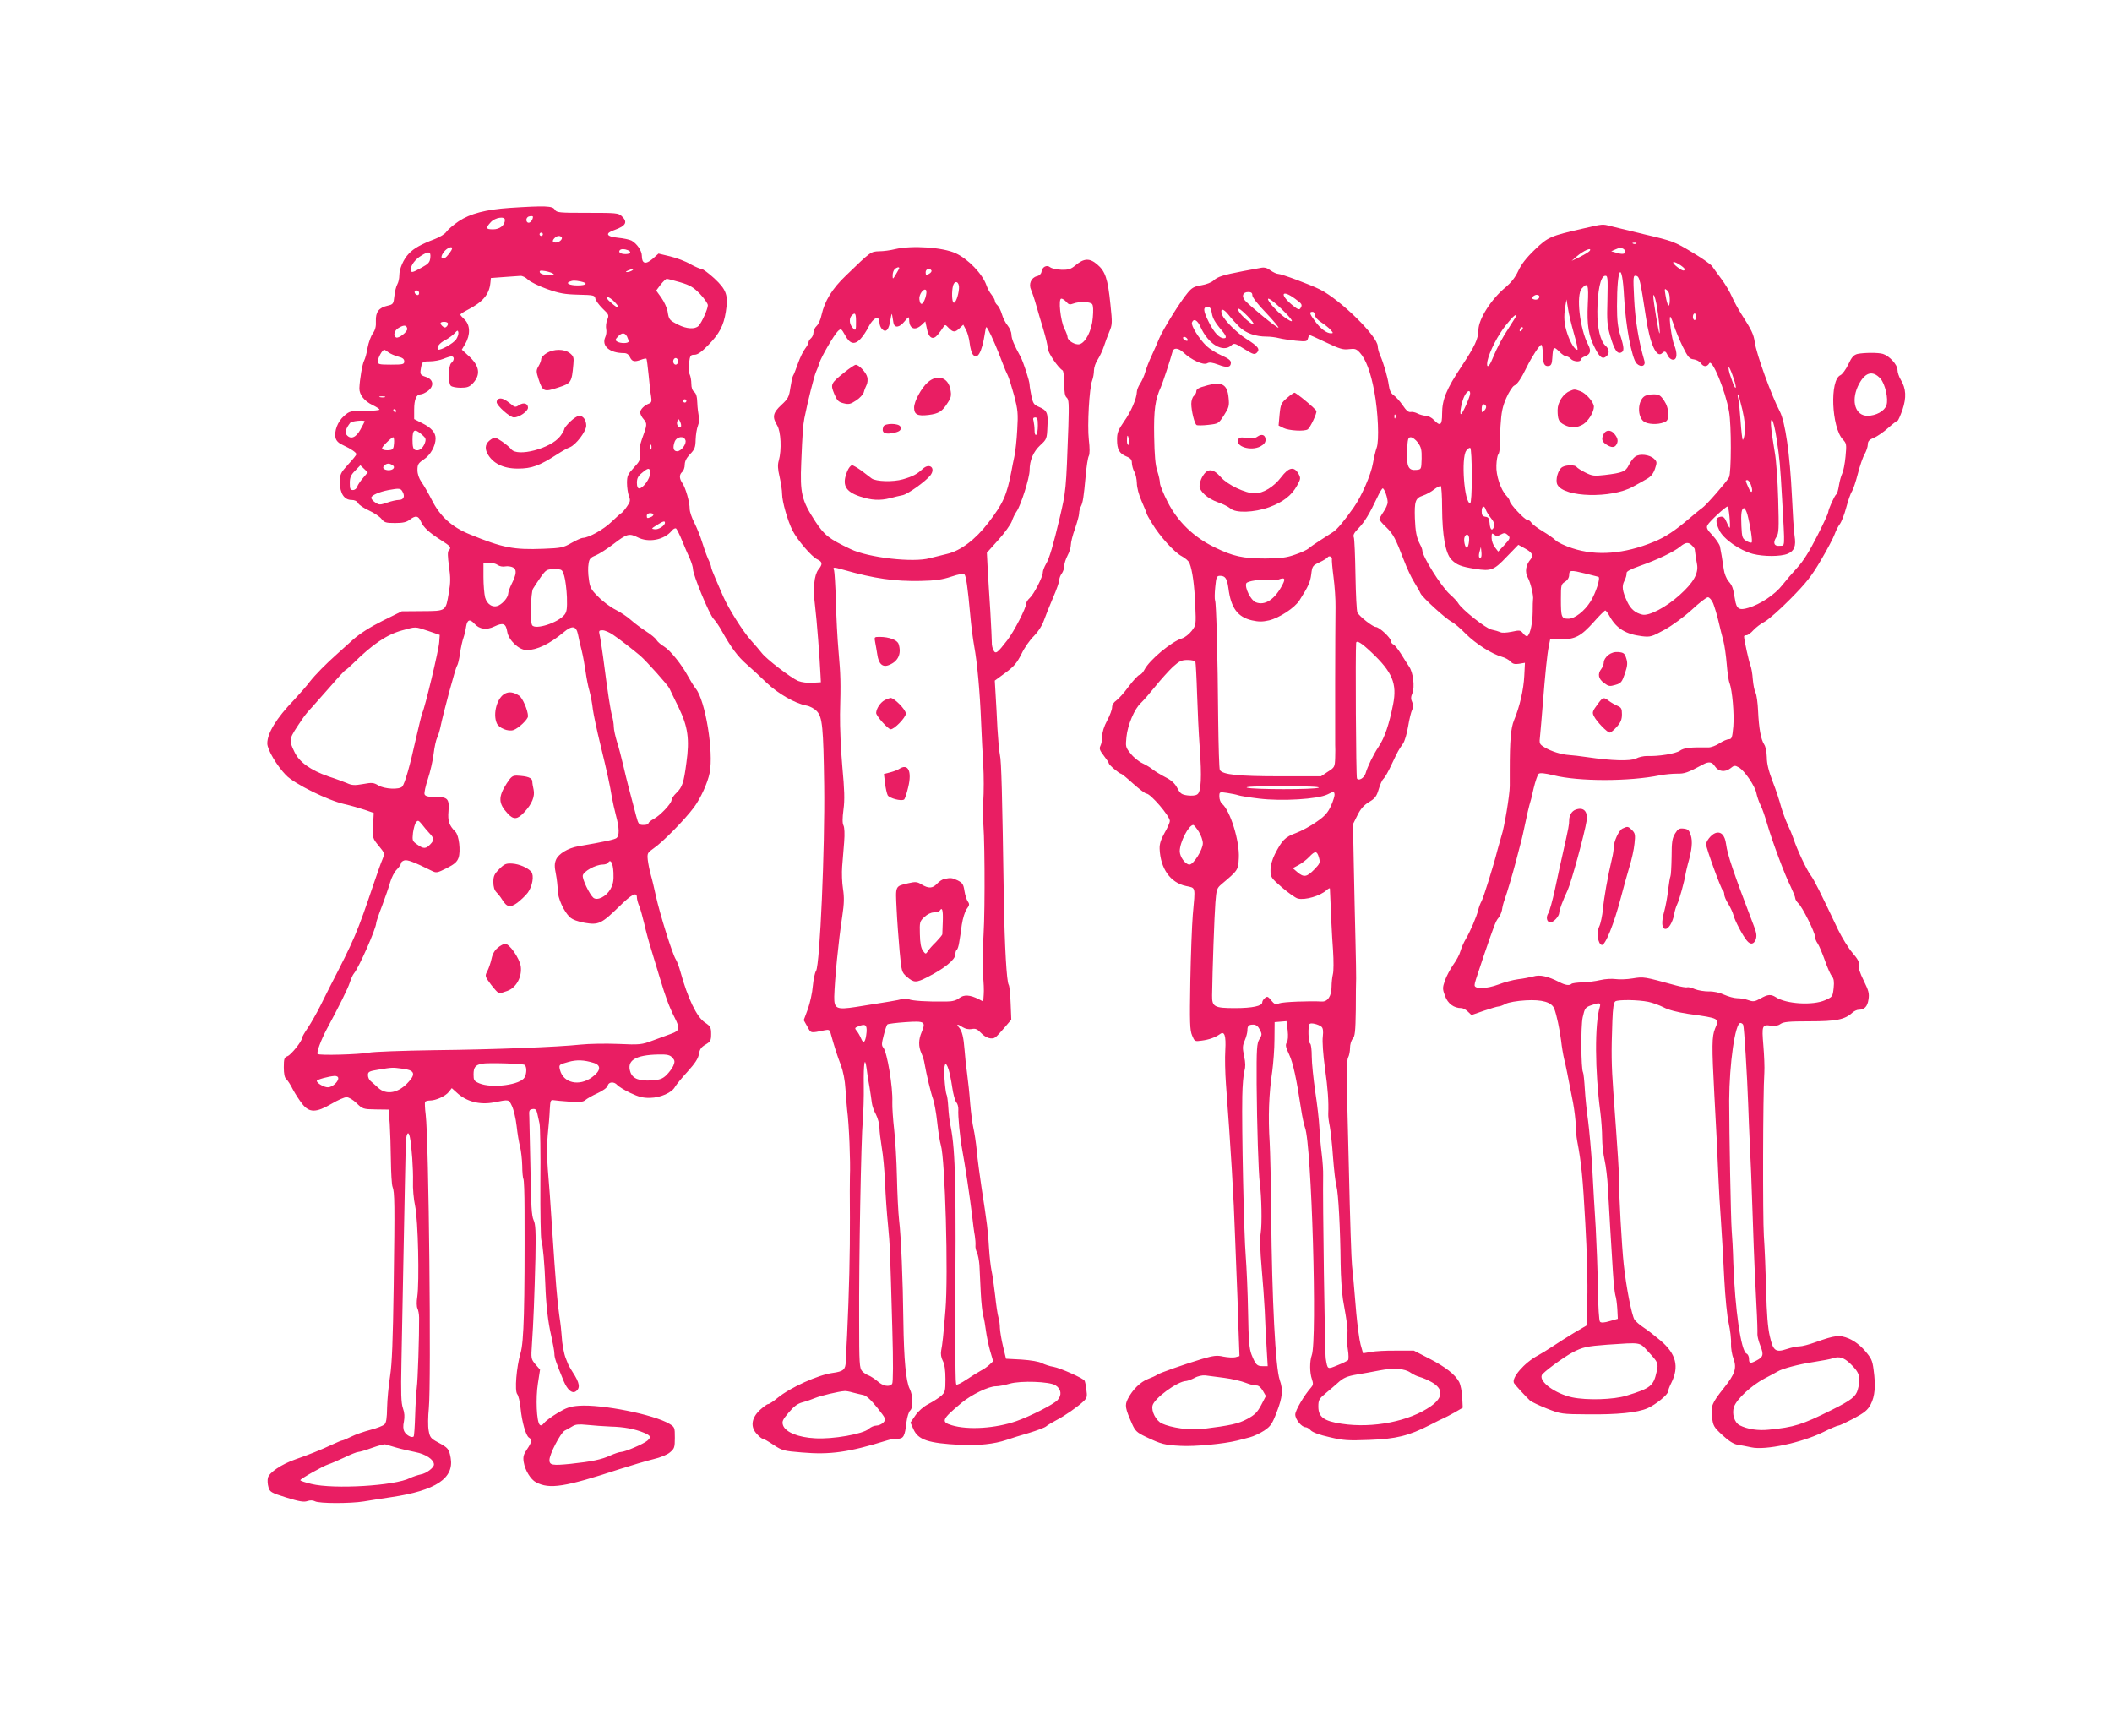
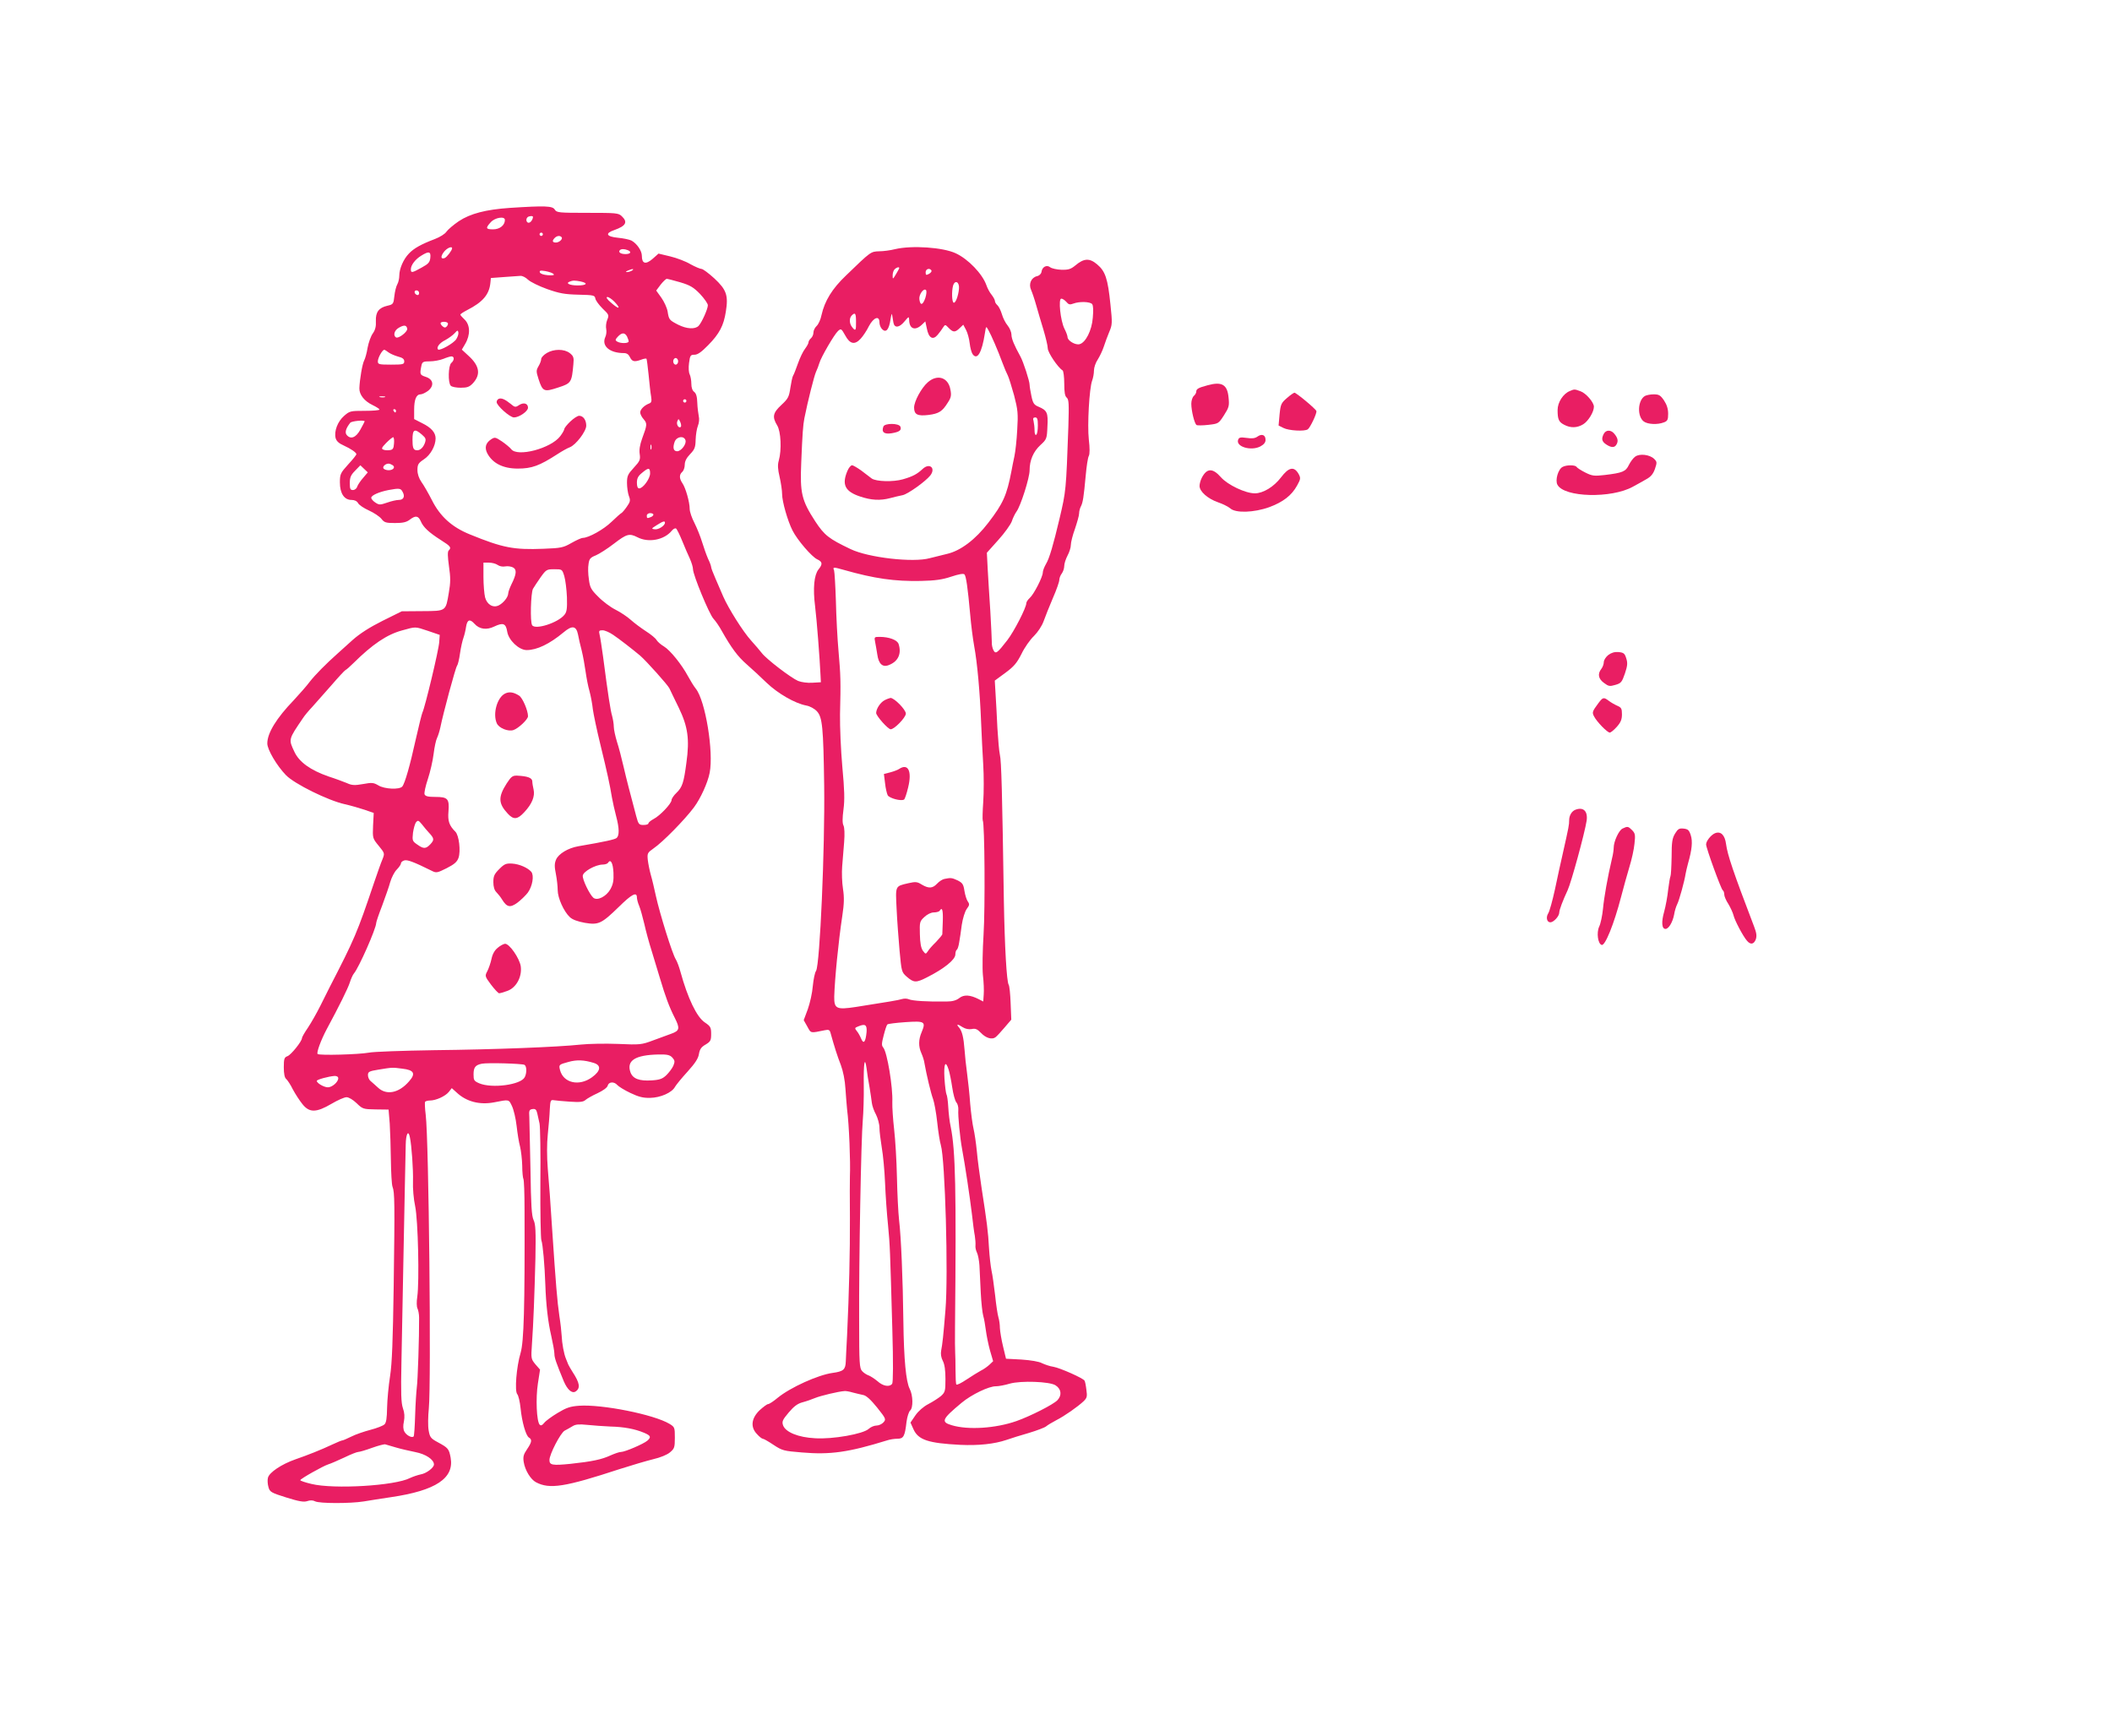
<svg xmlns="http://www.w3.org/2000/svg" version="1.0" width="1280pt" height="1052pt" viewBox="0 0 1280 1052" preserveAspectRatio="xMidYMid meet">
  <g transform="translate(0,1052) scale(0.1,-0.1)" fill="#e91e63" stroke="none">
    <path d="M3090 9260 c-145 -10 -239 -34 -310 -81 -32 -22 -65 -50 -74 -63 -9 -14 -40 -33 -71 -45 -82 -31 -127 -56 -157 -88 -33 -34 -58 -92 -58 -133 0 -17 -5 -41 -12 -53 -7 -12 -15 -44 -18 -72 -5 -47 -7 -50 -42 -58 -52 -12 -72 -38 -70 -93 2 -32 -4 -54 -18 -74 -12 -16 -26 -55 -32 -87 -5 -32 -15 -67 -21 -78 -11 -20 -27 -114 -29 -168 -1 -39 30 -78 80 -102 23 -11 41 -23 42 -27 0 -5 -40 -8 -90 -8 -86 0 -91 -1 -125 -31 -39 -34 -61 -93 -51 -134 5 -18 19 -32 49 -45 44 -20 77 -43 77 -53 0 -4 -22 -32 -50 -62 -47 -52 -50 -59 -50 -109 0 -66 26 -106 70 -106 19 0 33 -7 40 -19 5 -11 35 -31 66 -45 31 -14 65 -37 76 -51 17 -22 27 -25 82 -25 48 0 69 5 89 20 35 27 52 25 67 -9 15 -36 49 -68 123 -115 59 -37 64 -45 46 -63 -7 -7 -6 -36 2 -95 10 -68 10 -99 -1 -161 -19 -113 -15 -110 -161 -111 l-124 -1 -117 -58 c-78 -39 -137 -77 -180 -115 -35 -31 -76 -68 -91 -82 -71 -63 -136 -129 -169 -171 -19 -26 -63 -75 -96 -111 -107 -111 -162 -201 -162 -264 0 -37 57 -134 113 -192 51 -53 256 -154 356 -176 36 -8 91 -24 121 -34 l55 -19 -4 -77 c-3 -76 -3 -77 34 -122 37 -45 37 -46 23 -82 -9 -20 -31 -84 -51 -142 -104 -308 -117 -338 -270 -635 -8 -16 -33 -66 -55 -110 -22 -44 -56 -104 -76 -134 -20 -29 -36 -57 -36 -63 0 -19 -65 -100 -87 -109 -20 -7 -23 -16 -23 -68 0 -38 5 -63 14 -70 8 -7 27 -35 41 -64 15 -28 41 -68 58 -89 42 -53 84 -52 176 2 37 22 78 40 91 40 14 0 39 -15 61 -36 36 -35 40 -37 116 -38 l78 -1 7 -85 c3 -47 6 -147 7 -222 1 -75 5 -148 10 -161 13 -33 14 -97 7 -603 -5 -331 -10 -468 -22 -545 -9 -57 -17 -143 -18 -191 -1 -63 -5 -91 -16 -101 -8 -8 -46 -23 -85 -33 -38 -10 -91 -28 -116 -41 -26 -13 -50 -23 -54 -23 -5 0 -31 -11 -59 -24 -72 -34 -151 -65 -226 -91 -83 -29 -158 -79 -166 -111 -4 -14 -2 -40 3 -57 8 -29 15 -34 108 -63 77 -24 106 -29 127 -22 17 6 34 6 47 -1 25 -14 214 -14 295 -1 33 6 108 17 166 26 272 40 384 115 361 240 -10 53 -15 59 -78 93 -43 23 -48 31 -55 71 -5 25 -4 86 1 135 15 153 0 1630 -19 1779 -5 38 -6 74 -4 78 3 4 16 8 30 8 36 0 93 26 114 52 l18 23 29 -26 c59 -56 140 -77 228 -60 92 18 88 19 108 -23 10 -21 23 -75 28 -120 5 -45 14 -101 21 -126 6 -25 12 -77 13 -115 0 -39 4 -75 7 -80 4 -6 7 -89 7 -185 2 -595 -4 -803 -24 -870 -25 -84 -37 -231 -20 -250 7 -8 16 -46 20 -85 8 -82 32 -167 51 -178 20 -12 17 -28 -12 -71 -21 -31 -25 -45 -20 -77 8 -50 42 -106 75 -123 82 -43 174 -29 506 80 72 23 163 50 204 60 43 10 85 27 102 42 26 22 29 29 29 88 0 62 -1 65 -32 84 -94 57 -411 120 -549 110 -54 -4 -77 -12 -130 -44 -35 -21 -72 -48 -81 -60 -12 -15 -20 -18 -27 -11 -19 19 -25 161 -11 250 l13 84 -28 32 c-27 33 -27 35 -21 124 9 128 15 289 21 519 3 164 1 206 -11 231 -12 25 -16 91 -19 306 -3 151 -6 294 -7 319 -3 40 0 45 19 48 17 3 24 -3 29 -25 3 -15 10 -44 14 -63 4 -19 7 -181 5 -360 -1 -179 2 -335 6 -347 9 -24 20 -151 24 -268 4 -121 16 -227 36 -312 10 -45 19 -93 19 -108 0 -24 10 -53 57 -167 22 -51 49 -75 71 -62 31 20 26 52 -18 119 -11 17 -22 37 -26 45 -3 8 -10 24 -14 35 -12 28 -24 92 -26 140 -1 22 -7 76 -14 120 -13 90 -21 186 -44 530 -8 132 -20 294 -26 360 -6 78 -6 152 0 210 5 50 11 117 12 150 3 54 5 60 23 57 11 -2 55 -6 98 -9 60 -4 82 -2 95 10 9 8 42 27 73 41 34 16 59 34 62 46 6 24 39 26 58 4 8 -9 43 -31 79 -48 50 -24 78 -31 120 -30 63 1 133 32 151 67 7 12 41 54 76 92 46 51 65 80 69 107 5 29 14 42 40 57 30 18 34 25 34 64 0 40 -4 47 -38 70 -49 32 -104 147 -148 307 -8 30 -21 64 -28 75 -21 32 -97 276 -121 385 -9 41 -22 98 -30 125 -8 28 -16 69 -19 93 -4 40 -2 44 35 70 56 38 190 175 245 249 40 54 83 148 95 209 25 127 -26 438 -84 510 -12 15 -33 49 -47 75 -38 71 -108 158 -146 181 -19 11 -39 29 -45 39 -5 10 -34 34 -64 53 -29 19 -71 50 -92 69 -21 19 -63 47 -93 62 -30 15 -77 50 -104 78 -44 43 -51 57 -57 106 -5 31 -6 73 -2 93 4 31 11 39 44 52 21 9 70 40 110 71 77 59 93 64 142 39 67 -35 162 -17 208 39 9 11 20 17 26 14 5 -3 22 -37 37 -74 15 -37 36 -86 47 -109 10 -23 19 -51 19 -64 0 -34 98 -272 124 -300 13 -14 36 -47 51 -75 57 -101 96 -154 150 -201 31 -27 85 -77 121 -112 69 -66 172 -125 240 -138 23 -4 50 -19 65 -35 33 -36 39 -94 44 -449 5 -380 -26 -1086 -49 -1124 -8 -11 -16 -53 -20 -93 -3 -40 -17 -102 -30 -139 l-25 -67 22 -39 c23 -42 17 -40 106 -22 24 5 30 2 35 -18 21 -76 41 -140 62 -193 14 -38 25 -92 28 -145 3 -47 8 -103 10 -125 12 -91 21 -317 17 -405 -1 -19 -1 -132 0 -250 1 -208 -5 -453 -17 -710 -4 -69 -7 -142 -8 -162 -2 -49 -14 -60 -80 -69 -88 -12 -256 -88 -333 -151 -25 -21 -51 -38 -58 -38 -6 0 -29 -17 -51 -37 -51 -49 -57 -103 -16 -145 14 -16 30 -28 35 -28 6 0 35 -17 65 -37 53 -35 62 -37 171 -46 173 -15 284 1 517 73 17 6 45 10 62 10 38 0 46 14 56 102 4 31 14 62 22 69 19 16 18 92 -3 132 -22 44 -35 175 -38 407 -3 256 -14 516 -26 615 -5 44 -11 161 -13 260 -2 99 -10 230 -17 290 -7 61 -12 135 -11 165 4 90 -31 303 -55 331 -11 13 -10 25 3 75 8 32 18 62 22 65 4 4 53 10 110 14 117 8 124 3 98 -60 -20 -46 -20 -88 -2 -128 8 -18 17 -45 19 -62 12 -68 39 -182 52 -216 7 -20 19 -83 25 -140 6 -57 16 -120 22 -139 26 -85 46 -789 28 -1000 -13 -159 -18 -204 -26 -246 -4 -20 0 -43 10 -62 11 -21 16 -57 16 -110 0 -73 -2 -80 -27 -103 -16 -13 -50 -35 -77 -49 -29 -15 -60 -42 -78 -68 l-30 -44 18 -40 c29 -65 89 -85 284 -95 111 -5 206 5 280 30 25 9 86 28 135 42 50 15 97 33 105 40 8 7 36 24 61 37 51 26 131 82 167 116 20 20 22 28 16 70 -3 26 -8 50 -11 54 -8 15 -148 77 -188 84 -22 3 -53 14 -70 22 -18 10 -67 18 -124 22 l-94 5 -18 75 c-10 41 -18 91 -19 111 0 20 -4 49 -9 65 -5 16 -14 76 -20 134 -7 58 -16 125 -22 150 -5 25 -12 86 -15 135 -5 98 -13 159 -45 365 -11 74 -25 176 -29 225 -5 50 -14 110 -20 135 -6 25 -15 92 -20 150 -4 58 -13 141 -19 185 -6 44 -13 107 -15 140 -6 78 -15 116 -34 138 -19 21 -9 22 23 1 16 -10 36 -14 54 -11 22 5 34 0 56 -23 30 -32 68 -43 89 -26 8 6 32 32 54 58 l41 48 -4 100 c-2 55 -7 105 -12 112 -12 20 -24 227 -29 508 -10 656 -15 848 -24 885 -5 22 -11 94 -15 160 -3 66 -8 158 -11 205 l-5 85 64 47 c53 39 70 60 98 115 18 38 52 86 75 108 24 24 48 60 59 90 10 28 35 91 56 140 22 50 39 99 39 110 0 11 7 29 15 39 8 11 15 31 15 46 0 14 9 42 20 63 11 20 20 49 20 64 0 16 11 60 25 98 13 39 25 80 25 93 0 13 5 32 11 43 12 24 17 55 29 186 5 56 13 110 19 120 6 12 6 48 0 98 -10 89 3 313 20 358 6 16 11 43 11 61 0 18 10 48 23 67 12 19 29 54 37 79 8 25 23 65 33 89 18 42 19 53 7 165 -16 158 -31 202 -81 244 -46 39 -80 37 -132 -7 -27 -22 -41 -27 -84 -26 -28 1 -59 8 -68 15 -21 17 -49 3 -53 -28 -2 -12 -13 -23 -28 -26 -35 -9 -51 -48 -35 -83 7 -16 21 -57 31 -93 10 -36 30 -103 44 -149 14 -47 26 -97 26 -112 0 -25 61 -116 90 -134 5 -3 10 -39 10 -79 0 -54 4 -77 15 -86 13 -11 14 -37 10 -174 -14 -390 -14 -391 -54 -561 -37 -156 -61 -239 -81 -272 -11 -19 -20 -42 -20 -53 0 -26 -54 -132 -79 -154 -12 -11 -21 -25 -21 -32 0 -27 -74 -171 -115 -224 -61 -79 -71 -86 -84 -61 -6 11 -11 33 -10 48 0 15 -4 100 -9 188 -6 88 -13 204 -16 257 l-5 98 69 77 c39 43 75 94 82 113 6 19 19 46 29 60 25 34 79 204 79 249 0 62 23 114 65 153 38 35 40 38 43 112 5 85 -2 99 -54 121 -27 11 -34 21 -43 65 -6 28 -11 59 -11 68 0 22 -38 140 -56 172 -37 67 -54 107 -54 132 0 14 -10 39 -23 55 -13 15 -29 47 -35 69 -7 23 -19 47 -27 54 -8 7 -15 18 -15 25 0 7 -9 24 -20 38 -12 14 -26 41 -32 59 -24 68 -110 158 -186 193 -77 36 -265 49 -367 25 -27 -7 -71 -13 -97 -13 -51 -2 -49 0 -201 -147 -84 -80 -129 -154 -148 -239 -5 -27 -19 -57 -30 -67 -10 -9 -19 -27 -19 -39 0 -13 -7 -28 -15 -35 -8 -7 -15 -18 -15 -25 0 -7 -10 -24 -21 -39 -12 -15 -31 -55 -43 -89 -12 -34 -25 -68 -30 -75 -4 -7 -11 -40 -16 -73 -8 -54 -13 -65 -54 -103 -52 -48 -57 -73 -26 -124 23 -37 28 -149 10 -213 -8 -27 -6 -53 5 -100 8 -35 15 -82 15 -103 0 -46 34 -164 63 -221 29 -58 118 -161 150 -175 32 -15 34 -29 7 -62 -26 -34 -34 -113 -20 -223 10 -80 28 -313 33 -420 l2 -40 -52 -3 c-29 -2 -66 3 -86 11 -44 19 -192 132 -220 169 -12 15 -41 50 -65 76 -49 54 -137 194 -169 267 -12 28 -33 76 -47 109 -14 32 -26 63 -26 69 0 6 -8 29 -19 51 -10 23 -26 68 -36 101 -10 33 -31 85 -46 115 -16 30 -29 69 -29 85 0 42 -25 129 -44 156 -20 29 -20 53 -1 69 8 7 15 26 15 43 0 21 10 41 32 64 28 29 33 41 34 88 1 30 7 68 14 85 7 17 9 42 5 57 -3 16 -8 52 -9 82 -1 37 -7 57 -19 66 -11 8 -17 26 -17 49 0 21 -5 46 -10 57 -6 11 -8 40 -4 69 6 46 9 50 33 50 19 0 42 16 83 58 68 69 94 119 107 203 16 99 4 133 -70 202 -34 31 -69 57 -77 57 -8 0 -39 13 -68 29 -28 17 -84 38 -122 47 l-71 17 -36 -32 c-42 -36 -65 -30 -65 19 0 30 -30 74 -63 92 -12 6 -49 14 -82 17 -71 7 -80 27 -21 47 70 25 82 48 44 84 -20 19 -34 20 -207 20 -175 0 -187 1 -199 20 -13 22 -57 24 -272 10z m140 -54 c0 -16 -14 -36 -26 -36 -14 0 -19 22 -7 33 7 8 33 10 33 3z m-170 -19 c0 -32 -31 -57 -71 -57 -45 0 -48 7 -14 44 26 28 85 37 85 13z m230 -87 c0 -5 -4 -10 -10 -10 -5 0 -10 5 -10 10 0 6 5 10 10 10 6 0 10 -4 10 -10z m113 -17 c11 -10 -13 -33 -34 -33 -22 0 -24 11 -7 28 13 13 31 16 41 5z m-663 -68 c0 -12 -32 -54 -45 -59 -24 -9 -26 10 -4 38 18 23 49 36 49 21z m1064 -11 c26 -10 18 -24 -13 -24 -30 0 -46 12 -34 24 8 8 27 8 47 0z m-1196 -46 c-3 -28 -11 -37 -53 -60 -59 -33 -65 -33 -65 -10 0 25 27 61 64 83 45 28 58 25 54 -13z m2842 -63 c0 -2 -9 -19 -20 -37 -19 -32 -20 -32 -20 -7 0 14 5 30 12 37 12 12 28 16 28 7z m-1620 -15 c-8 -5 -22 -9 -30 -9 -10 0 -8 3 5 9 27 12 43 12 25 0z m1815 1 c3 -6 -4 -15 -15 -21 -17 -9 -20 -8 -20 10 0 20 24 28 35 11z m-2291 -21 c8 -8 -1 -10 -33 -8 -27 2 -46 9 -49 17 -4 11 3 13 33 8 21 -4 43 -11 49 -17z m-154 -35 c15 -14 66 -39 116 -57 74 -26 106 -32 189 -34 93 -2 100 -4 103 -23 2 -12 22 -39 44 -61 39 -37 40 -40 28 -69 -7 -17 -9 -42 -6 -55 3 -14 1 -36 -6 -50 -23 -53 27 -96 113 -96 18 0 29 -8 37 -25 13 -27 27 -30 68 -15 15 6 29 8 32 6 2 -3 8 -47 13 -98 5 -51 11 -110 15 -130 5 -31 2 -39 -13 -44 -28 -11 -53 -35 -53 -54 0 -9 9 -28 21 -41 22 -26 22 -33 -10 -119 -13 -37 -18 -67 -14 -92 5 -34 1 -43 -36 -83 -36 -39 -41 -50 -41 -92 0 -25 5 -61 11 -78 11 -28 9 -36 -12 -66 -13 -19 -28 -36 -32 -38 -5 -2 -32 -26 -60 -53 -48 -47 -140 -98 -175 -98 -8 0 -39 -14 -69 -31 -49 -28 -62 -31 -169 -35 -180 -7 -245 5 -446 87 -109 44 -181 109 -231 209 -21 41 -49 90 -63 109 -15 22 -24 48 -24 72 0 34 5 42 39 65 40 26 71 82 71 127 0 35 -26 65 -81 92 l-49 25 0 56 c0 63 13 94 39 94 10 0 30 10 45 21 39 31 33 70 -14 85 -36 12 -37 15 -25 72 5 19 12 22 51 22 24 0 61 7 81 15 19 8 42 15 49 15 19 0 18 -24 -1 -40 -18 -15 -21 -120 -3 -138 7 -7 34 -12 60 -12 40 0 53 5 74 27 49 53 41 106 -28 168 l-39 36 20 34 c33 56 31 116 -4 149 -14 13 -25 26 -25 29 0 4 19 16 42 28 94 48 133 94 140 164 l3 30 80 6 c44 3 89 6 99 7 11 1 32 -9 46 -23z m923 -16 c60 -18 80 -30 120 -71 26 -28 47 -58 47 -68 0 -23 -37 -105 -56 -125 -22 -22 -72 -19 -124 7 -54 28 -56 30 -64 81 -4 22 -21 59 -38 83 l-31 43 27 36 c15 19 32 35 37 35 6 0 43 -10 82 -21z m-604 5 c48 -10 37 -24 -18 -24 -48 0 -75 13 -49 23 19 8 32 8 67 1z m2293 -44 c-4 -45 -22 -91 -33 -84 -10 6 -12 68 -3 102 11 38 40 24 36 -18z m-204 -56 c-15 -44 -31 -48 -36 -8 -4 28 26 70 40 56 5 -5 3 -26 -4 -48z m-3068 30 c0 -9 -5 -14 -12 -12 -18 6 -21 28 -4 28 9 0 16 -7 16 -16z m1185 -54 c41 -43 26 -47 -21 -5 -25 21 -33 34 -23 35 8 0 28 -13 44 -30z m2738 0 c13 -16 21 -18 42 -10 37 14 101 12 114 -3 7 -9 8 -38 4 -83 -6 -77 -43 -150 -80 -160 -25 -7 -73 21 -73 43 0 7 -8 30 -19 51 -24 48 -38 182 -19 182 8 0 21 -9 31 -20z m-1048 -127 c7 -33 36 -29 67 9 25 30 27 31 28 11 0 -56 35 -70 76 -32 l22 21 9 -42 c11 -59 37 -74 66 -39 12 14 27 35 33 45 12 18 13 18 33 -3 27 -28 39 -29 67 -2 l22 21 17 -32 c9 -17 19 -53 22 -81 3 -27 11 -56 18 -66 28 -38 56 10 74 127 7 45 7 45 21 20 19 -34 57 -122 84 -195 12 -33 28 -70 34 -81 6 -12 23 -66 38 -120 23 -89 25 -110 19 -209 -3 -60 -11 -132 -17 -160 -6 -27 -14 -68 -18 -90 -28 -146 -50 -196 -140 -313 -78 -102 -168 -170 -250 -189 -30 -7 -77 -19 -105 -26 -100 -28 -372 3 -480 55 -132 63 -158 83 -214 168 -83 128 -93 171 -85 357 7 174 11 227 19 268 21 105 59 255 70 280 8 17 17 41 21 55 10 35 90 173 113 194 18 16 20 15 43 -26 29 -54 58 -60 94 -21 14 15 37 49 50 76 28 53 64 67 64 23 0 -14 7 -32 16 -41 24 -24 42 -3 51 59 5 31 9 41 10 26 2 -14 6 -35 8 -47z m-227 7 c1 -54 -3 -60 -24 -32 -17 21 -18 54 -2 70 21 21 26 13 26 -38z m-2475 -7 c4 -3 2 -12 -4 -20 -9 -10 -15 -10 -25 -2 -8 6 -14 15 -14 20 0 10 34 12 43 2z m-245 -35 c4 -18 -53 -62 -68 -53 -19 12 -10 44 18 59 31 18 46 16 50 -6z m297 -64 c-16 -25 -100 -72 -110 -62 -12 12 9 40 44 57 20 11 45 29 56 41 17 19 20 20 23 6 2 -10 -4 -28 -13 -42z m1035 17 c5 -11 10 -24 10 -30 0 -13 -49 -14 -70 -1 -12 7 -12 12 4 29 24 26 42 27 56 2z m-1445 -97 c11 -8 36 -19 57 -25 28 -7 38 -15 38 -29 0 -18 -7 -20 -80 -20 -74 0 -80 2 -80 20 0 21 27 70 39 70 3 0 15 -7 26 -16z m1755 -54 c0 -11 -7 -20 -15 -20 -8 0 -15 9 -15 20 0 11 7 20 15 20 8 0 15 -9 15 -20z m-1777 -217 c-7 -2 -21 -2 -30 0 -10 3 -4 5 12 5 17 0 24 -2 18 -5z m1827 -23 c0 -5 -4 -10 -10 -10 -5 0 -10 5 -10 10 0 6 5 10 10 10 6 0 10 -4 10 -10z m-1760 -60 c0 -5 -2 -10 -4 -10 -3 0 -8 5 -11 10 -3 6 -1 10 4 10 6 0 11 -4 11 -10z m3890 -89 c0 -28 -4 -53 -10 -56 -6 -4 -10 7 -10 27 0 18 -3 43 -6 56 -5 16 -2 22 10 22 13 0 16 -11 16 -49z m-2164 -8 c-12 -12 -29 15 -21 34 7 17 8 16 18 -5 5 -12 7 -25 3 -29z m-1916 33 c0 -2 -12 -24 -26 -50 -27 -49 -59 -61 -83 -32 -12 15 -5 40 22 74 8 10 87 18 87 8z m347 -80 c24 -21 26 -27 18 -51 -12 -33 -36 -51 -59 -42 -12 5 -16 20 -16 62 0 63 12 70 57 31z m-169 -53 c-2 -31 -7 -39 -26 -41 -13 -2 -31 -1 -39 3 -13 5 -10 12 17 40 19 19 38 35 43 35 4 0 7 -17 5 -37z m1766 20 c9 -22 -25 -68 -50 -68 -23 0 -28 22 -15 58 12 31 55 38 65 10z m-207 -55 c-3 -7 -5 -2 -5 12 0 14 2 19 5 13 2 -7 2 -19 0 -25z m-1568 -97 c19 -12 5 -31 -24 -31 -13 0 -27 5 -31 11 -7 11 12 29 31 29 6 0 16 -4 24 -9z m-178 -77 c-16 -18 -32 -42 -36 -53 -3 -12 -15 -21 -26 -21 -16 0 -19 7 -19 42 0 34 6 49 32 75 l32 33 23 -22 22 -21 -28 -33z m1739 27 c0 -32 -43 -91 -66 -91 -9 0 -14 11 -14 34 0 26 7 41 31 60 39 33 49 33 49 -3z m-1500 -112 c16 -28 6 -49 -23 -49 -13 0 -45 -7 -70 -16 -44 -15 -49 -15 -72 0 -14 9 -25 22 -25 29 0 15 48 36 105 47 65 12 74 11 85 -11z m1520 -138 c0 -5 -7 -12 -16 -15 -22 -9 -24 -8 -24 9 0 8 9 15 20 15 11 0 20 -4 20 -9z m70 -49 c0 -18 -39 -43 -62 -40 -22 3 -21 4 12 25 38 24 50 28 50 15z m-1014 -256 c11 -8 30 -12 45 -9 15 3 36 0 48 -6 24 -13 22 -40 -10 -104 -10 -21 -19 -45 -19 -55 -1 -21 -28 -56 -57 -71 -34 -17 -71 4 -83 48 -5 20 -10 75 -10 124 l0 87 33 0 c18 0 42 -6 53 -14z m2098 -30 c186 -53 308 -70 466 -67 89 2 131 8 185 26 45 15 73 20 80 14 10 -10 20 -78 35 -244 5 -60 16 -146 24 -190 19 -102 35 -282 42 -460 3 -77 9 -194 13 -260 4 -66 4 -167 0 -225 -4 -57 -5 -108 -3 -112 12 -18 15 -534 5 -691 -6 -96 -8 -205 -4 -247 5 -41 7 -94 5 -117 l-3 -43 -27 14 c-53 27 -90 29 -118 7 -18 -14 -41 -21 -77 -21 -116 -2 -209 4 -230 14 -9 4 -27 5 -40 1 -21 -7 -90 -18 -280 -48 -118 -18 -132 -11 -131 63 3 106 25 331 49 490 11 73 12 111 4 163 -6 37 -8 98 -5 135 3 37 8 104 12 148 4 50 2 89 -4 101 -7 13 -7 43 0 97 8 60 6 118 -7 259 -9 101 -15 242 -14 317 5 202 4 233 -9 383 -7 77 -14 214 -16 305 -3 92 -8 175 -11 185 -9 21 -5 21 59 3z m-1694 -38 c7 -24 14 -81 16 -128 2 -69 -1 -89 -15 -106 -39 -49 -178 -93 -196 -63 -13 20 -8 194 5 220 7 12 28 44 47 71 33 46 37 48 82 48 48 0 48 0 61 -42z m-545 -288 c30 -34 74 -40 121 -17 53 25 70 19 78 -31 8 -52 71 -112 118 -112 62 0 139 37 223 107 52 44 77 41 88 -12 4 -22 14 -67 23 -100 8 -33 18 -89 23 -125 5 -36 15 -90 24 -120 8 -30 17 -79 20 -109 4 -29 24 -126 46 -215 42 -172 57 -242 70 -321 5 -27 16 -78 25 -111 20 -75 20 -118 3 -133 -12 -9 -68 -22 -232 -50 -63 -11 -120 -46 -135 -81 -10 -24 -10 -43 -1 -87 6 -31 11 -75 11 -98 0 -47 37 -130 74 -164 16 -15 47 -26 90 -34 84 -14 101 -6 208 98 76 75 108 92 108 56 0 -10 6 -34 14 -52 8 -19 21 -68 31 -109 9 -41 29 -115 45 -165 15 -49 38 -124 50 -165 33 -111 56 -173 89 -238 33 -65 30 -79 -20 -97 -19 -7 -68 -25 -109 -40 -72 -27 -80 -28 -215 -22 -77 3 -178 1 -225 -4 -139 -15 -522 -30 -890 -34 -190 -3 -367 -9 -395 -15 -59 -11 -300 -18 -310 -8 -8 8 20 84 55 150 75 139 129 248 140 283 7 22 18 47 25 55 30 35 135 273 135 306 0 6 16 54 36 105 19 52 42 116 49 143 8 27 25 61 39 75 15 15 26 32 26 38 0 7 9 15 20 18 18 6 58 -9 165 -62 29 -15 34 -14 92 15 47 24 63 38 72 63 14 41 3 136 -19 158 -38 38 -47 65 -42 123 6 77 -4 88 -80 88 -44 0 -60 4 -65 16 -3 9 6 50 20 92 14 42 30 111 35 153 5 42 15 86 21 97 6 12 15 41 20 64 16 81 92 363 101 373 5 6 13 39 18 75 5 36 15 79 21 95 6 17 13 47 16 68 7 42 23 47 50 17z m-280 -44 l70 -24 -3 -43 c-2 -45 -87 -399 -102 -428 -4 -9 -22 -81 -40 -161 -35 -159 -66 -268 -82 -287 -17 -20 -108 -16 -145 7 -29 17 -39 18 -93 8 -51 -9 -68 -8 -98 6 -20 8 -70 27 -111 40 -109 38 -178 87 -207 150 -36 76 -36 74 51 202 10 16 36 47 57 69 20 22 72 81 115 130 43 50 82 92 87 94 5 2 26 20 46 40 118 117 205 175 296 200 87 24 77 24 159 -3z m1120 -23 c35 -23 121 -90 165 -127 37 -32 167 -177 177 -198 6 -12 31 -66 57 -118 55 -114 66 -190 46 -333 -16 -122 -25 -148 -60 -182 -17 -16 -30 -36 -30 -44 0 -21 -70 -95 -109 -115 -17 -9 -31 -21 -31 -26 0 -6 -13 -10 -30 -10 -27 0 -31 4 -44 53 -41 155 -56 211 -76 297 -12 52 -30 122 -41 155 -10 33 -19 74 -19 90 0 17 -5 46 -10 65 -10 33 -25 129 -55 360 -8 58 -17 117 -21 133 -6 24 -3 27 18 27 13 0 41 -12 63 -27z m-1117 -1198 c34 -36 35 -45 11 -71 -28 -30 -42 -30 -81 -2 -29 20 -30 24 -25 71 4 27 12 56 19 64 11 13 15 11 35 -13 12 -16 31 -38 41 -49z m1120 -244 c2 -49 -2 -70 -19 -101 -25 -44 -79 -71 -103 -51 -23 20 -67 111 -64 134 3 25 76 66 120 67 15 0 30 5 33 11 16 25 30 -1 33 -60z m1534 -966 c-6 -61 -18 -76 -33 -40 -7 17 -19 38 -27 47 -13 16 -12 19 9 27 43 18 54 10 51 -34z m-1177 -155 c15 -17 16 -24 6 -49 -7 -16 -26 -41 -42 -57 -23 -22 -40 -29 -89 -32 -75 -5 -115 10 -129 49 -25 71 28 105 170 108 54 1 69 -3 84 -19z m-477 -32 c47 -14 44 -48 -10 -87 -78 -57 -174 -35 -194 44 -8 32 -7 33 52 49 50 14 94 12 152 -6z m1672 -148 c6 -36 12 -79 14 -95 2 -17 13 -49 25 -70 11 -22 21 -58 21 -80 0 -22 7 -76 14 -120 8 -44 17 -141 20 -215 3 -74 11 -189 18 -255 12 -128 12 -136 26 -630 6 -205 5 -324 -1 -332 -16 -21 -55 -15 -89 16 -18 15 -43 31 -54 35 -12 4 -29 15 -39 26 -16 17 -18 47 -18 297 -2 372 12 1117 22 1223 4 47 7 141 6 210 -2 136 6 184 17 105 3 -27 11 -79 18 -115z m-2091 136 c14 -9 14 -51 1 -75 -24 -46 -197 -69 -275 -37 -32 14 -35 19 -35 54 0 43 11 57 50 65 35 7 245 1 259 -7z m2570 -28 c6 -18 16 -67 22 -108 6 -41 17 -82 25 -91 8 -9 13 -29 12 -45 -3 -35 10 -169 23 -239 18 -96 47 -291 59 -390 6 -55 14 -116 18 -135 3 -19 5 -45 4 -57 -2 -13 3 -33 9 -45 6 -12 13 -47 15 -77 1 -31 5 -105 8 -166 3 -60 10 -123 15 -140 5 -16 12 -56 16 -88 4 -31 15 -86 25 -122 l19 -65 -22 -21 c-12 -11 -35 -28 -52 -36 -16 -9 -56 -33 -87 -54 -31 -21 -59 -35 -62 -30 -3 4 -5 43 -5 87 0 43 -1 90 -2 104 -1 14 -2 86 -1 160 8 832 3 1065 -26 1210 -7 30 -13 85 -15 121 -2 37 -7 71 -11 77 -3 6 -9 49 -12 96 -5 90 6 113 25 54z m-3311 5 c72 -8 83 -30 41 -77 -61 -71 -137 -86 -188 -38 -16 15 -37 33 -45 40 -9 7 -16 23 -16 36 0 20 7 24 63 33 85 14 85 14 145 6z m-388 -58 c0 -23 -37 -55 -63 -55 -23 0 -67 25 -67 39 0 8 70 27 108 30 13 0 22 -5 22 -14z m434 -357 c11 -51 21 -198 19 -268 -2 -41 4 -109 13 -150 18 -85 26 -459 13 -549 -5 -31 -4 -61 1 -71 5 -10 10 -35 10 -56 1 -110 -8 -385 -14 -424 -3 -25 -8 -100 -10 -168 -2 -68 -6 -125 -9 -128 -11 -11 -44 7 -56 29 -8 15 -9 35 -3 62 5 28 4 52 -6 80 -11 32 -13 89 -9 280 3 132 8 413 12 625 8 396 11 575 14 693 1 65 16 91 25 45z m3913 -1504 c35 -22 40 -60 12 -90 -24 -26 -164 -97 -249 -127 -126 -44 -292 -55 -392 -25 -67 20 -60 36 60 136 60 50 166 101 208 100 16 0 54 7 84 16 67 19 241 13 277 -10z m-1228 -44 c20 -5 48 -12 63 -15 18 -3 46 -29 84 -76 54 -68 55 -71 38 -90 -9 -10 -28 -19 -42 -19 -14 0 -35 -9 -47 -20 -33 -31 -219 -64 -325 -57 -102 5 -179 37 -194 78 -8 23 -4 33 34 78 32 38 54 54 84 62 23 6 57 18 76 26 31 13 142 40 179 42 7 1 30 -3 50 -9z m-1469 -206 c81 -2 147 -14 204 -38 40 -17 44 -26 19 -48 -24 -20 -136 -68 -159 -68 -11 0 -39 -10 -64 -21 -54 -25 -112 -37 -242 -51 -110 -11 -128 -8 -128 23 0 35 67 164 92 178 13 6 34 19 48 27 19 12 40 13 90 8 36 -4 99 -8 140 -10z m-1300 -127 c30 -9 84 -21 118 -28 62 -12 112 -45 112 -75 0 -19 -45 -54 -80 -60 -19 -4 -48 -14 -65 -22 -91 -47 -461 -69 -597 -36 -38 9 -68 19 -68 23 0 8 138 86 170 96 14 4 57 23 96 41 39 19 77 34 85 34 8 0 46 11 84 25 39 14 75 23 80 21 6 -2 35 -10 65 -19z" />
    <path d="M3313 8380 c-18 -11 -33 -27 -33 -36 0 -9 -7 -28 -16 -43 -15 -26 -15 -32 0 -79 25 -76 33 -79 118 -51 80 26 83 30 93 141 4 41 1 50 -22 68 -33 26 -97 26 -140 0z" />
    <path d="M3023 8103 c-7 -3 -13 -11 -13 -20 0 -21 80 -93 105 -93 31 0 85 37 85 59 0 26 -26 34 -54 16 -22 -15 -26 -14 -52 8 -34 27 -54 36 -71 30z" />
    <path d="M3456 7965 c-20 -19 -36 -40 -36 -45 0 -6 -11 -26 -25 -44 -56 -74 -260 -128 -297 -78 -7 9 -32 30 -55 46 -41 27 -44 28 -67 13 -33 -22 -40 -50 -23 -84 32 -61 96 -93 185 -93 85 0 131 17 238 86 29 19 63 38 77 43 37 14 100 97 100 131 0 34 -18 60 -43 60 -10 0 -34 -16 -54 -35z" />
-     <path d="M5116 8262 c-81 -65 -84 -71 -60 -129 17 -41 25 -49 56 -57 32 -8 42 -6 77 17 22 14 42 37 46 49 3 13 11 33 17 45 6 12 8 33 4 48 -7 28 -51 75 -70 74 -6 0 -38 -21 -70 -47z" />
    <path d="M5623 8203 c-39 -34 -83 -116 -83 -153 0 -42 20 -53 87 -45 63 8 84 21 118 76 19 29 22 43 15 78 -13 74 -79 95 -137 44z" />
    <path d="M5354 7935 c-13 -34 4 -48 49 -41 48 8 62 18 54 40 -9 22 -95 22 -103 1z" />
    <path d="M5135 7664 c-34 -82 -13 -123 77 -153 68 -23 122 -26 183 -10 22 6 56 14 76 18 32 7 137 82 167 119 35 45 -4 79 -46 40 -34 -32 -61 -46 -120 -63 -59 -17 -162 -14 -189 5 -11 8 -39 30 -63 48 -24 17 -49 32 -56 32 -8 0 -21 -16 -29 -36z" />
    <path d="M5304 6628 c4 -18 9 -52 13 -75 8 -58 33 -80 72 -63 55 22 76 69 57 127 -8 24 -57 43 -115 43 -33 0 -33 -1 -27 -32z" />
    <path d="M5361 6276 c-26 -14 -50 -51 -51 -77 0 -18 72 -99 88 -99 23 0 92 72 92 95 0 24 -70 95 -93 95 -6 -1 -23 -7 -36 -14z" />
    <path d="M5450 5860 c-8 -6 -32 -15 -54 -21 l-39 -10 7 -56 c3 -30 11 -63 16 -73 10 -18 81 -37 99 -26 5 3 16 36 25 74 24 98 0 147 -54 112z" />
    <path d="M5724 5193 c-12 -2 -32 -15 -45 -29 -27 -29 -51 -30 -93 -5 -27 17 -37 18 -81 8 -81 -19 -78 -13 -71 -156 3 -69 12 -184 18 -254 12 -127 12 -129 45 -158 42 -36 56 -36 124 -1 101 51 169 106 169 137 0 13 4 26 9 29 5 3 11 23 14 43 4 21 11 69 16 108 6 39 19 81 30 96 17 23 18 29 6 46 -7 10 -16 39 -20 64 -6 40 -12 48 -41 63 -35 16 -41 17 -80 9z m-10 -255 c-1 -40 -3 -77 -3 -81 -1 -4 -18 -25 -38 -46 -21 -20 -44 -46 -50 -57 -13 -18 -13 -18 -30 4 -11 16 -17 47 -18 100 -2 73 -1 78 27 104 18 17 41 28 58 28 16 0 32 5 35 10 15 25 21 5 19 -62z" />
    <path d="M3062 6317 c-49 -23 -77 -123 -51 -181 13 -29 68 -51 100 -41 31 10 89 65 89 84 0 35 -33 112 -54 125 -33 21 -59 25 -84 13z" />
    <path d="M3071 5772 c-53 -83 -51 -122 7 -184 35 -38 59 -35 100 10 46 49 65 96 56 136 -4 17 -8 40 -8 51 -1 21 -30 31 -92 34 -28 1 -36 -6 -63 -47z" />
    <path d="M3026 5253 c-30 -30 -36 -43 -36 -79 0 -28 6 -49 18 -61 10 -10 26 -30 35 -45 29 -47 49 -51 93 -19 21 16 50 44 63 61 28 39 39 103 21 126 -22 25 -72 47 -116 50 -37 2 -47 -2 -78 -33z" />
    <path d="M3017 4776 c-19 -15 -32 -38 -38 -67 -5 -24 -17 -58 -25 -74 -16 -30 -16 -32 22 -83 22 -29 44 -52 49 -52 6 0 28 6 49 14 55 19 91 86 82 150 -8 49 -68 136 -95 136 -9 -1 -29 -11 -44 -24z" />
-     <path d="M9595 9135 c-198 -45 -213 -51 -294 -129 -51 -49 -82 -89 -100 -129 -18 -39 -43 -70 -76 -98 -86 -70 -164 -192 -165 -259 -1 -55 -21 -97 -102 -220 -92 -138 -118 -202 -118 -287 0 -71 -11 -79 -50 -38 -13 14 -35 25 -49 25 -14 1 -37 7 -50 14 -13 7 -32 11 -41 9 -13 -3 -28 9 -49 41 -18 26 -43 53 -55 61 -16 11 -25 29 -29 60 -7 50 -31 133 -53 183 -8 18 -14 42 -14 53 0 60 -225 281 -349 344 -60 30 -234 95 -255 95 -9 0 -30 10 -46 21 -19 15 -37 20 -57 16 -15 -3 -64 -12 -108 -20 -125 -24 -155 -34 -180 -57 -13 -12 -44 -24 -74 -29 -44 -7 -58 -15 -84 -47 -44 -52 -148 -220 -171 -274 -10 -25 -31 -72 -46 -105 -16 -33 -33 -78 -39 -100 -6 -22 -20 -53 -31 -70 -11 -16 -20 -39 -20 -50 -1 -40 -36 -122 -78 -180 -35 -51 -42 -68 -42 -108 0 -61 13 -85 56 -103 27 -11 34 -20 34 -42 1 -15 7 -38 15 -52 8 -14 14 -44 15 -68 0 -26 12 -72 30 -112 17 -38 30 -71 30 -74 0 -3 14 -29 32 -58 47 -79 137 -177 180 -199 21 -11 43 -30 47 -42 18 -45 30 -135 35 -254 5 -120 5 -122 -22 -157 -15 -19 -41 -40 -58 -45 -62 -18 -198 -131 -228 -190 -9 -17 -22 -31 -29 -31 -8 0 -37 -32 -66 -70 -28 -39 -63 -77 -76 -86 -15 -10 -25 -26 -25 -40 0 -14 -13 -50 -30 -81 -19 -35 -30 -71 -30 -95 0 -22 -5 -48 -11 -59 -8 -16 -4 -27 20 -58 17 -22 31 -43 31 -47 0 -10 65 -64 75 -64 4 0 37 -27 73 -60 37 -33 73 -60 80 -60 25 0 142 -136 142 -166 0 -9 -14 -41 -32 -72 -22 -40 -31 -66 -30 -96 5 -121 65 -206 160 -226 60 -13 57 1 41 -175 -5 -60 -12 -241 -15 -402 -4 -249 -3 -297 11 -329 15 -36 16 -37 58 -31 46 6 81 19 110 39 28 21 38 -7 33 -97 -3 -45 -1 -137 4 -205 29 -382 48 -701 55 -920 3 -63 6 -167 9 -230 3 -63 8 -201 11 -307 l7 -192 -26 -7 c-13 -3 -46 -1 -72 4 -39 9 -59 6 -128 -14 -109 -33 -258 -85 -273 -96 -6 -5 -32 -17 -56 -26 -46 -18 -93 -64 -122 -121 -19 -38 -16 -56 27 -153 18 -40 29 -51 82 -76 94 -45 114 -50 211 -55 86 -5 263 12 343 32 21 5 55 14 77 20 23 6 61 24 86 40 40 27 49 40 77 113 35 90 39 135 18 194 -26 75 -47 483 -52 1004 -1 184 -6 380 -9 435 -10 156 -5 295 16 435 6 47 13 132 13 190 l1 105 36 3 36 3 7 -55 c4 -36 2 -63 -5 -74 -10 -15 -7 -29 14 -73 24 -52 44 -144 72 -329 7 -47 18 -98 24 -114 40 -101 75 -1291 41 -1380 -13 -36 -13 -105 1 -145 9 -26 8 -35 -4 -49 -42 -47 -97 -140 -97 -165 0 -30 39 -77 63 -77 8 0 22 -9 31 -19 11 -12 54 -28 113 -41 83 -20 112 -22 241 -17 164 6 240 25 367 90 39 20 77 39 85 42 8 3 38 19 65 34 l50 29 -3 63 c-2 35 -10 76 -18 92 -24 46 -84 93 -182 143 l-93 48 -107 0 c-59 1 -128 -3 -154 -8 l-47 -8 -15 53 c-8 30 -19 115 -26 189 -6 74 -14 164 -17 200 -4 36 -8 76 -9 90 -4 37 -12 278 -19 590 -15 573 -15 651 -4 672 6 11 11 37 11 57 0 20 7 44 16 55 14 15 17 44 19 175 0 86 1 172 2 191 0 19 -1 123 -4 230 -3 107 -7 310 -10 450 l-5 255 27 54 c19 39 39 61 70 80 37 22 46 34 59 78 8 28 21 57 29 63 8 7 31 47 50 89 38 80 40 84 68 124 10 14 24 61 31 104 7 43 18 88 24 100 9 17 9 28 1 47 -9 19 -9 32 1 55 15 38 5 125 -20 161 -9 14 -32 48 -49 77 -18 28 -38 54 -46 57 -8 3 -15 12 -15 20 0 20 -71 86 -92 86 -17 0 -97 62 -111 87 -5 8 -10 110 -12 226 -2 117 -6 220 -10 230 -6 14 2 28 28 55 37 38 66 86 113 185 14 31 30 57 34 57 10 0 30 -56 30 -84 0 -12 -11 -38 -25 -58 -14 -20 -25 -41 -25 -45 0 -5 18 -27 41 -48 43 -42 57 -69 108 -202 17 -45 44 -103 61 -130 16 -26 34 -57 39 -69 11 -25 152 -153 189 -173 15 -7 54 -40 86 -73 60 -60 158 -122 219 -139 19 -5 42 -18 51 -28 14 -15 26 -18 53 -14 l35 6 -4 -79 c-4 -84 -28 -188 -62 -269 -20 -48 -26 -126 -26 -305 0 -25 0 -67 0 -94 0 -53 -33 -253 -50 -301 -5 -16 -16 -55 -24 -85 -23 -92 -84 -288 -97 -312 -7 -12 -16 -36 -20 -53 -10 -41 -49 -132 -76 -177 -12 -20 -26 -53 -32 -73 -5 -20 -25 -57 -44 -83 -18 -26 -41 -69 -50 -95 -15 -44 -15 -51 1 -94 17 -46 53 -73 99 -73 9 0 27 -9 39 -21 l22 -21 75 26 c42 14 81 26 89 26 7 0 27 7 43 16 18 9 68 18 121 21 100 6 159 -11 174 -51 15 -41 32 -122 41 -191 4 -38 13 -90 19 -115 11 -43 19 -86 54 -265 8 -44 15 -103 16 -132 0 -29 4 -74 9 -100 25 -130 34 -222 49 -498 10 -172 15 -368 12 -459 l-5 -160 -75 -44 c-41 -25 -99 -61 -128 -81 -30 -20 -71 -45 -91 -56 -83 -44 -163 -137 -145 -168 7 -12 67 -77 96 -105 9 -8 55 -30 103 -49 84 -33 90 -34 248 -35 178 -2 301 10 362 37 49 21 125 83 125 102 0 7 8 30 19 51 49 99 30 176 -65 257 -33 28 -78 63 -101 78 -23 15 -49 37 -57 49 -17 28 -50 195 -65 333 -12 109 -30 436 -28 500 1 38 -8 178 -35 545 -12 168 -13 241 -6 433 3 80 8 111 18 118 18 11 137 10 200 -3 25 -5 66 -20 92 -33 30 -16 84 -30 150 -40 192 -27 189 -26 162 -90 -19 -47 -20 -102 -4 -400 13 -237 18 -338 25 -510 2 -55 9 -170 15 -255 6 -85 15 -243 20 -350 6 -113 17 -226 27 -270 9 -41 16 -97 14 -124 -1 -26 6 -68 15 -91 21 -57 9 -93 -58 -177 -73 -92 -80 -109 -72 -176 6 -53 10 -61 63 -110 38 -35 67 -54 91 -58 19 -3 57 -10 84 -16 85 -19 305 28 435 92 44 22 86 40 93 40 7 0 49 20 93 43 66 36 84 50 103 86 25 49 31 110 17 210 -7 56 -14 70 -53 115 -29 33 -62 58 -96 73 -58 24 -83 21 -206 -23 -36 -13 -78 -24 -93 -24 -16 0 -50 -7 -77 -16 -69 -23 -84 -12 -104 78 -12 50 -19 139 -22 278 -3 113 -9 261 -14 330 -7 113 -6 856 3 990 2 30 -1 104 -6 164 -10 121 -8 128 49 119 21 -3 40 0 55 11 19 13 52 16 176 16 160 0 213 10 259 52 11 10 28 18 38 18 35 0 54 19 60 62 6 37 1 54 -29 115 -23 47 -34 80 -30 95 4 17 -5 35 -38 73 -24 28 -63 91 -87 140 -111 234 -145 302 -166 330 -25 33 -84 159 -104 221 -7 21 -24 62 -37 89 -13 28 -30 76 -39 107 -8 31 -30 99 -50 150 -25 65 -36 109 -36 148 -1 32 -7 65 -16 78 -20 31 -32 96 -37 204 -2 48 -9 97 -15 109 -7 12 -14 48 -17 82 -2 33 -9 72 -15 86 -9 23 -38 154 -38 174 0 4 7 7 15 7 8 0 27 14 42 31 16 17 46 40 68 51 22 12 92 73 155 137 95 96 128 137 186 236 39 66 76 137 83 157 7 20 21 48 31 61 10 13 28 58 39 100 11 41 26 86 35 99 8 13 24 61 36 108 12 47 30 100 41 118 10 18 19 44 19 58 0 19 8 29 37 41 21 8 59 35 86 59 27 24 53 44 57 44 4 0 17 30 30 66 25 75 22 129 -10 182 -11 18 -20 45 -20 60 0 31 -49 85 -88 97 -29 9 -114 8 -154 0 -23 -6 -35 -18 -56 -63 -15 -32 -37 -61 -48 -66 -66 -29 -54 -316 15 -390 22 -23 23 -30 16 -103 -4 -43 -13 -89 -20 -103 -7 -14 -16 -47 -20 -73 -4 -26 -11 -50 -16 -53 -10 -6 -49 -92 -49 -109 0 -6 -30 -72 -68 -146 -46 -91 -84 -151 -119 -189 -28 -30 -69 -78 -91 -106 -44 -57 -134 -117 -206 -138 -56 -17 -72 -7 -81 52 -12 70 -15 81 -39 109 -13 15 -26 48 -29 73 -9 61 -17 110 -23 138 -3 13 -23 43 -45 67 -34 36 -39 47 -30 63 12 22 109 112 121 112 8 0 19 -120 13 -129 -1 -2 -10 13 -18 33 -12 29 -21 37 -38 34 -30 -4 -32 -30 -7 -82 25 -53 124 -122 203 -143 67 -17 169 -17 212 1 40 17 51 46 41 109 -4 23 -11 132 -16 242 -12 251 -40 448 -74 513 -50 95 -141 345 -151 418 -7 49 -20 75 -81 170 -18 28 -44 75 -57 105 -13 30 -42 79 -65 109 -22 30 -48 65 -56 77 -9 12 -65 51 -124 86 -103 62 -116 67 -283 106 -96 23 -190 46 -210 51 -46 12 -44 13 -164 -15z m322 -91 c-3 -3 -12 -4 -19 -1 -8 3 -5 6 6 6 11 1 17 -2 13 -5z m-83 -30 c9 -3 16 -12 16 -20 0 -15 -20 -17 -60 -4 l-25 7 25 11 c14 6 26 11 27 11 1 1 8 -2 17 -5z m-199 -14 c-4 -6 -30 -22 -58 -36 l-52 -25 30 26 c41 36 95 59 80 35z m575 -111 c0 -15 -15 -10 -44 12 -38 30 -32 42 9 18 19 -12 35 -25 35 -30z m-367 -169 c9 -174 47 -374 76 -403 26 -26 56 -16 47 16 -34 116 -56 246 -62 374 -7 139 -6 145 12 141 20 -3 25 -24 59 -248 24 -164 65 -254 99 -220 15 15 22 12 34 -15 7 -15 20 -25 32 -25 25 0 27 40 6 91 -14 35 -33 169 -23 169 3 0 13 -24 22 -52 9 -29 33 -87 53 -128 32 -65 41 -75 67 -78 16 -2 35 -12 43 -23 16 -24 38 -24 51 -1 17 30 98 -165 120 -292 15 -82 14 -371 0 -399 -16 -29 -138 -169 -163 -186 -12 -8 -48 -38 -81 -66 -83 -71 -143 -111 -212 -139 -179 -74 -348 -87 -493 -39 -44 14 -91 36 -103 49 -12 12 -47 36 -77 54 -30 18 -61 41 -68 51 -7 11 -19 19 -27 19 -15 0 -105 96 -105 113 0 6 -9 20 -20 32 -35 37 -64 124 -61 184 1 30 6 60 11 66 5 6 9 25 9 41 -1 16 2 76 5 133 5 83 12 116 35 169 16 37 38 70 48 75 19 8 42 42 76 112 29 60 78 135 88 135 5 0 9 -24 9 -52 0 -61 10 -81 36 -76 15 2 20 13 22 48 4 69 8 73 41 40 16 -17 36 -30 44 -30 8 0 20 -7 27 -15 14 -17 60 -21 60 -5 0 6 11 15 25 20 34 13 40 32 20 71 -51 98 -74 302 -38 341 36 40 42 24 36 -95 -6 -127 4 -192 45 -270 28 -54 45 -66 67 -47 21 17 19 44 -5 65 -31 28 -50 108 -49 209 1 122 19 210 45 214 18 3 19 -4 16 -146 -4 -128 -1 -157 17 -218 24 -83 42 -110 65 -101 21 8 20 28 -4 105 -15 48 -20 92 -20 176 0 244 31 283 43 56z m277 -19 c-1 -55 -15 -38 -26 30 -7 40 -6 43 9 30 12 -9 17 -28 17 -60z m-2530 29 c0 -12 34 -56 82 -105 44 -47 79 -88 76 -91 -6 -5 -168 127 -202 164 -23 27 -14 52 19 52 18 0 25 -5 25 -20z m258 -20 c44 -32 47 -37 33 -59 -7 -11 -18 -6 -55 25 -73 63 -55 90 22 34z m1476 0 c-6 -6 -19 -8 -29 -4 -17 7 -17 8 1 21 21 15 45 0 28 -17z m715 -32 c13 -70 25 -184 18 -178 -5 5 -37 198 -37 222 0 25 10 1 19 -44z m-2273 -30 c67 -64 84 -93 37 -63 -37 23 -80 64 -105 98 -34 47 1 30 68 -35z m1773 -150 c16 -54 25 -98 21 -98 -16 0 -41 40 -60 95 -21 61 -24 104 -13 170 l7 40 9 -55 c4 -30 21 -99 36 -152z m-2194 121 c4 -26 21 -56 46 -85 41 -47 48 -64 26 -64 -27 0 -59 34 -91 98 -35 70 -36 92 -6 92 14 0 20 -10 25 -41z m166 -80 c39 -38 98 -59 166 -59 21 0 54 -4 73 -9 19 -5 66 -12 103 -16 64 -6 69 -5 74 14 3 12 7 21 10 21 2 0 48 -21 101 -46 82 -39 103 -45 138 -40 36 4 44 2 66 -22 36 -40 65 -117 87 -234 23 -122 31 -300 14 -343 -6 -16 -16 -58 -22 -92 -11 -68 -70 -203 -117 -269 -60 -85 -100 -132 -124 -148 -14 -9 -49 -32 -79 -51 -29 -18 -60 -40 -70 -49 -9 -8 -45 -25 -81 -37 -53 -19 -86 -23 -180 -24 -137 0 -197 13 -309 68 -126 61 -223 155 -284 274 -26 51 -47 103 -47 115 0 13 -7 46 -16 73 -12 36 -17 96 -19 210 -3 161 6 224 41 300 11 25 57 164 70 213 7 27 36 24 67 -5 48 -45 120 -78 143 -65 14 8 31 5 67 -8 54 -21 77 -17 77 12 0 14 -16 26 -57 44 -32 14 -73 40 -91 57 -45 44 -95 124 -88 142 10 27 33 16 52 -27 47 -104 135 -157 186 -112 17 16 22 15 79 -21 55 -34 62 -36 77 -22 20 21 7 38 -66 84 -56 36 -132 112 -145 145 -15 40 6 41 37 2 16 -21 47 -55 67 -75z m49 66 c24 -24 41 -47 38 -50 -7 -8 -75 51 -89 76 -17 32 5 21 51 -26z m410 5 c0 -12 15 -29 38 -44 20 -13 46 -33 56 -45 17 -19 17 -21 2 -21 -26 0 -63 28 -96 73 -34 46 -37 57 -15 57 8 0 15 -9 15 -20z m2310 -10 c0 -11 -4 -20 -10 -20 -5 0 -10 9 -10 20 0 11 5 20 10 20 6 0 10 -9 10 -20z m-1090 6 c0 -1 -20 -33 -43 -69 -45 -68 -72 -120 -103 -194 -20 -51 -38 -57 -29 -10 12 57 64 158 113 218 40 50 62 70 62 55z m32 -88 c-7 -7 -12 -8 -12 -2 0 14 12 26 19 19 2 -3 -1 -11 -7 -17z m-2024 -56 c2 -7 -2 -10 -12 -6 -9 3 -16 11 -16 16 0 13 23 5 28 -10z m3322 -286 c0 -18 -11 2 -29 55 -11 29 -17 58 -14 63 5 8 42 -95 43 -118z m877 49 c28 -32 49 -123 36 -161 -11 -35 -63 -64 -115 -64 -72 0 -100 85 -59 177 40 86 88 103 138 48z m-2487 -90 c0 -19 -47 -125 -56 -125 -10 0 5 79 22 111 16 31 34 39 34 14z m1650 -99 c15 -67 19 -109 14 -141 -3 -25 -9 -43 -12 -40 -3 3 -9 54 -13 113 -4 59 -10 119 -14 135 -4 15 -5 27 -2 27 3 0 15 -43 27 -94z m-1554 23 c3 -6 -1 -18 -10 -27 -15 -15 -16 -14 -16 11 0 27 13 36 26 16z m-549 -71 c-3 -8 -6 -5 -6 6 -1 11 2 17 5 13 3 -3 4 -12 1 -19z m2310 -125 c19 -128 21 -144 34 -373 17 -303 18 -275 -14 -278 -35 -4 -44 18 -21 53 15 23 16 48 11 228 -3 111 -12 240 -21 287 -24 142 -30 207 -15 193 6 -7 18 -56 26 -110z m-3925 -8 c3 -14 1 -28 -3 -31 -5 -3 -9 9 -9 25 0 38 6 40 12 6z m1751 -17 c20 -28 24 -44 23 -98 -2 -65 -2 -65 -32 -68 -48 -5 -60 19 -56 116 3 72 6 82 22 82 11 0 30 -15 43 -32z m327 -204 c0 -98 -4 -164 -10 -164 -35 0 -56 272 -24 318 8 12 20 20 25 17 5 -4 9 -80 9 -171z m1691 -51 c17 -45 4 -62 -14 -19 -20 45 -20 46 -7 46 6 0 15 -12 21 -27z m-1871 -141 c1 -167 20 -275 56 -313 32 -33 58 -43 145 -57 97 -15 113 -8 191 74 l70 72 38 -21 c45 -24 56 -43 37 -66 -30 -35 -37 -77 -17 -113 17 -31 36 -113 31 -132 -1 -4 -2 -38 -2 -75 -1 -65 -13 -127 -30 -145 -5 -5 -16 0 -27 14 -17 21 -21 22 -71 11 -31 -6 -59 -8 -69 -2 -9 4 -33 11 -52 15 -34 6 -182 123 -203 161 -5 9 -27 33 -50 53 -53 48 -167 230 -167 267 0 5 -6 22 -14 36 -21 40 -28 79 -31 158 -3 103 3 122 48 137 21 7 52 24 69 38 18 14 36 22 40 20 4 -3 8 -62 8 -132z m265 -12 c4 -11 18 -34 31 -50 17 -20 23 -36 19 -50 -10 -32 -24 -23 -27 18 -2 30 -7 38 -25 40 -18 3 -23 10 -23 33 0 33 16 39 25 9z m1585 -27 c17 -64 33 -164 26 -171 -4 -3 -18 1 -33 10 -23 14 -26 22 -29 89 -4 77 1 109 16 109 5 0 14 -17 20 -37z m-1495 -123 c20 11 27 11 40 0 21 -18 19 -24 -20 -66 l-35 -37 -20 26 c-11 14 -20 40 -20 57 0 28 2 31 15 20 13 -11 20 -11 40 0z m-193 -12 c6 -17 -3 -68 -12 -68 -11 0 -21 46 -14 64 7 19 21 21 26 4z m1352 -54 c9 -8 16 -18 17 -22 5 -40 8 -62 14 -92 10 -55 -21 -111 -106 -187 -82 -74 -186 -128 -226 -118 -43 10 -71 35 -91 78 -30 65 -34 94 -17 127 9 17 14 37 13 46 -2 10 21 23 80 44 104 36 208 86 245 117 33 27 50 29 71 7z m-1278 -72 c-12 -11 -17 7 -9 34 l8 29 3 -28 c2 -16 1 -31 -2 -35z m-904 -12 c-1 -6 3 -55 10 -108 7 -54 13 -135 12 -182 -2 -140 -3 -813 -2 -835 1 -11 1 -46 0 -77 -2 -56 -3 -59 -44 -85 l-42 -28 -250 0 c-250 0 -346 10 -363 38 -4 6 -8 142 -10 302 -3 394 -12 715 -19 726 -3 6 -3 41 1 80 6 63 9 69 30 69 31 0 42 -17 50 -75 15 -120 56 -175 143 -195 41 -9 63 -9 103 0 63 15 157 77 185 122 54 85 65 110 71 158 6 49 8 52 50 72 24 11 46 25 49 30 8 13 30 3 26 -12z m1536 -86 c37 -9 72 -18 79 -20 15 -4 -15 -97 -47 -149 -36 -58 -96 -105 -134 -105 -43 0 -46 9 -46 120 0 83 1 89 25 104 16 10 25 26 25 41 0 30 9 31 98 9z m-1835 -67 c-46 -90 -107 -130 -163 -107 -29 12 -67 87 -57 114 6 15 91 27 139 20 18 -3 44 -1 58 4 36 14 42 5 23 -31z m2610 -114 c8 -21 23 -69 32 -108 9 -38 22 -92 30 -120 7 -27 16 -90 20 -140 4 -49 11 -101 17 -114 17 -47 29 -186 23 -263 -6 -68 -10 -78 -26 -78 -11 0 -37 -11 -58 -25 -21 -14 -51 -25 -67 -25 -108 2 -148 -2 -173 -20 -26 -18 -130 -35 -200 -32 -19 0 -48 -6 -65 -15 -33 -17 -148 -14 -296 8 -41 6 -91 12 -110 13 -48 3 -108 22 -148 46 -33 20 -34 22 -28 73 3 29 10 113 16 187 15 190 27 308 37 355 l8 40 65 0 c86 0 122 19 199 105 34 39 66 70 70 70 4 0 17 -17 28 -38 41 -72 97 -106 195 -118 50 -6 59 -3 136 39 47 26 119 79 165 121 45 42 89 76 98 76 9 0 23 -16 32 -37z m-2072 -296 c128 -120 157 -191 132 -316 -24 -121 -51 -202 -88 -257 -33 -50 -66 -118 -79 -162 -9 -28 -42 -47 -52 -30 -6 9 -10 770 -5 821 2 19 32 1 92 -56z m-1066 -59 c2 -7 7 -94 10 -193 3 -99 10 -245 16 -325 13 -179 9 -268 -14 -284 -10 -8 -32 -10 -59 -7 -37 5 -45 11 -63 45 -14 27 -35 47 -71 65 -27 14 -62 35 -76 46 -14 12 -43 29 -64 39 -22 10 -54 36 -71 58 -31 38 -32 42 -26 101 7 73 49 172 88 207 15 14 54 59 87 100 33 41 81 94 106 118 40 36 53 42 90 42 25 0 44 -5 47 -12z m3148 -632 c22 -33 61 -38 94 -13 23 19 28 19 51 6 35 -19 99 -114 107 -157 4 -20 15 -52 25 -72 10 -19 27 -69 39 -110 30 -104 108 -314 143 -382 15 -32 28 -64 28 -71 0 -8 9 -22 19 -32 24 -21 101 -176 101 -202 0 -10 7 -29 16 -41 9 -13 28 -59 44 -103 15 -44 35 -88 43 -97 11 -13 14 -31 10 -70 -6 -53 -7 -54 -52 -74 -75 -33 -236 -23 -298 18 -30 19 -49 18 -94 -8 -34 -19 -44 -20 -72 -10 -19 7 -49 12 -68 12 -19 0 -54 10 -79 21 -27 13 -64 21 -93 20 -27 0 -65 6 -85 14 -20 9 -41 14 -47 11 -6 -2 -36 3 -66 11 -198 54 -196 54 -264 43 -35 -6 -82 -7 -104 -4 -22 3 -63 1 -92 -6 -29 -7 -78 -13 -110 -14 -32 -1 -61 -5 -65 -9 -12 -12 -38 -8 -74 11 -71 36 -117 46 -157 34 -21 -5 -63 -14 -93 -17 -30 -4 -83 -18 -119 -32 -72 -27 -147 -29 -144 -3 1 16 4 23 53 170 65 190 75 218 91 236 9 11 19 33 22 49 2 17 9 44 15 60 18 51 49 157 67 225 9 36 23 88 30 115 8 28 21 86 30 130 9 44 20 91 24 105 5 14 17 60 26 103 10 42 24 82 30 87 8 7 38 4 91 -9 153 -38 457 -38 644 0 30 6 77 10 104 10 45 -1 65 6 156 55 36 20 56 17 73 -10z m-2401 -130 c-21 -12 -399 -12 -434 0 -18 6 56 9 211 9 148 0 233 -3 223 -9z m75 -109 c-19 -42 -37 -63 -88 -98 -35 -25 -92 -56 -125 -68 -66 -24 -84 -43 -128 -129 -16 -32 -26 -68 -26 -96 0 -42 3 -47 70 -105 39 -33 82 -64 96 -67 43 -11 136 16 174 51 11 10 20 14 20 9 6 -145 12 -283 19 -374 4 -63 4 -128 -1 -145 -4 -16 -8 -51 -8 -76 0 -56 -24 -92 -60 -89 -75 4 -234 -2 -257 -11 -23 -9 -29 -6 -49 18 -19 24 -24 26 -38 14 -9 -7 -16 -19 -16 -26 0 -22 -59 -35 -165 -35 -126 0 -140 8 -139 77 2 153 14 490 20 563 6 78 9 87 36 110 102 86 102 86 106 159 6 101 -52 289 -102 330 -9 8 -16 27 -16 43 0 29 0 29 48 22 26 -4 56 -10 67 -14 11 -4 67 -13 125 -20 138 -17 356 -4 415 25 38 19 40 19 43 2 2 -9 -8 -41 -21 -70z m-802 -157 c14 -22 25 -54 25 -71 0 -39 -57 -129 -81 -129 -25 0 -59 47 -59 81 0 54 54 159 82 159 4 0 19 -18 33 -40z m729 -159 c8 -29 6 -35 -29 -71 -45 -46 -63 -49 -102 -16 l-28 24 35 19 c19 10 48 32 65 50 36 38 47 37 59 -6z m1702 -903 c-32 -103 -30 -390 3 -638 6 -47 11 -117 11 -157 0 -39 7 -100 15 -135 8 -35 17 -110 20 -168 3 -58 10 -168 14 -245 5 -77 12 -194 16 -260 4 -66 11 -131 15 -145 5 -14 10 -51 12 -84 l3 -59 -49 -14 c-33 -10 -52 -11 -59 -4 -6 6 -11 90 -13 203 -1 106 -8 272 -13 368 -6 96 -16 258 -21 360 -6 102 -18 230 -25 285 -8 55 -17 142 -20 194 -3 52 -8 98 -11 102 -12 20 -14 278 -2 333 12 54 16 60 48 72 53 19 63 18 56 -8z m-1687 -121 c9 -8 12 -25 8 -60 -4 -27 2 -111 13 -190 18 -128 23 -205 20 -277 -1 -14 3 -47 9 -75 5 -27 15 -113 20 -190 6 -77 15 -156 21 -175 11 -39 23 -254 25 -470 1 -80 8 -176 14 -215 28 -157 31 -181 26 -215 -3 -19 -1 -60 4 -90 5 -30 5 -59 1 -64 -5 -4 -34 -19 -65 -31 -61 -25 -59 -26 -70 40 -6 35 -19 971 -16 1110 1 28 -3 88 -9 135 -6 47 -12 119 -14 160 -2 41 -13 138 -25 215 -11 77 -21 172 -21 212 0 39 -4 75 -10 78 -11 7 -14 108 -3 119 9 9 53 -2 72 -17z m2556 11 c6 -16 24 -310 30 -478 2 -69 7 -179 10 -245 4 -66 11 -246 16 -400 5 -154 11 -311 13 -350 2 -38 7 -140 11 -225 5 -85 7 -164 6 -176 -1 -11 7 -43 18 -71 21 -54 18 -67 -24 -89 -38 -20 -45 -18 -45 11 0 14 -7 28 -15 31 -33 13 -70 268 -80 549 -2 77 -7 167 -10 200 -5 61 -15 591 -15 785 1 224 36 470 68 470 7 0 15 -6 17 -12z m-2930 -28 c14 -27 14 -32 -2 -58 -16 -26 -18 -56 -17 -273 2 -251 11 -537 19 -599 11 -79 14 -249 6 -300 -6 -37 -4 -108 5 -211 8 -87 16 -204 19 -260 2 -57 7 -157 11 -221 l7 -118 -30 0 c-35 0 -43 8 -68 70 -14 37 -18 84 -21 260 -2 118 -9 269 -14 335 -11 130 -25 776 -21 970 1 66 7 135 13 154 7 24 7 49 -2 90 -10 49 -10 63 4 95 9 21 16 48 16 61 0 28 8 35 36 35 16 0 29 -10 39 -30z m2353 -1951 c63 -68 64 -71 52 -124 -19 -85 -36 -99 -183 -144 -77 -24 -239 -29 -329 -10 -101 22 -200 93 -184 134 6 17 130 108 188 139 59 31 87 37 208 46 209 14 195 17 248 -41z m1225 -73 c58 -55 67 -85 46 -159 -11 -41 -40 -64 -159 -123 -178 -89 -227 -104 -380 -119 -65 -7 -130 3 -177 27 -31 16 -48 69 -34 111 16 47 104 129 185 172 38 20 74 39 80 43 27 17 129 44 216 57 52 8 106 18 119 23 36 13 67 4 104 -32z m-2663 -56 c15 -10 39 -22 56 -26 16 -4 48 -18 71 -31 72 -41 70 -92 -4 -145 -130 -92 -352 -136 -542 -107 -108 16 -141 41 -141 104 0 40 4 47 46 82 25 21 57 48 70 60 36 33 57 42 121 53 32 5 92 16 133 24 87 17 154 12 190 -14z m-1130 -31 c47 -6 105 -20 130 -30 25 -10 54 -17 64 -16 12 1 26 -10 39 -31 l19 -33 -28 -54 c-24 -45 -39 -60 -85 -85 -54 -29 -99 -39 -274 -61 -72 -9 -189 8 -244 34 -35 17 -64 73 -56 108 10 44 152 148 204 149 9 1 32 9 51 19 19 11 48 17 65 15 16 -2 68 -9 115 -15z" />
    <path d="M9514 8150 c-40 -16 -74 -68 -74 -115 0 -57 7 -73 41 -90 38 -20 78 -19 115 4 30 19 64 74 64 106 0 27 -49 83 -82 94 -36 13 -36 13 -64 1z" />
    <path d="M9969 8120 c-44 -26 -48 -125 -6 -155 24 -17 83 -20 121 -5 22 8 26 16 26 52 0 30 -8 55 -25 81 -22 32 -31 37 -63 37 -20 0 -44 -5 -53 -10z" />
    <path d="M9720 7891 c-16 -31 -12 -47 15 -65 32 -21 52 -20 63 2 11 20 6 40 -16 65 -20 23 -49 22 -62 -2z" />
    <path d="M9911 7753 c-12 -8 -29 -31 -39 -51 -19 -40 -38 -48 -147 -61 -63 -7 -75 -6 -117 15 -26 13 -49 28 -53 34 -8 13 -61 13 -85 0 -27 -14 -46 -81 -31 -108 41 -77 327 -84 457 -12 22 12 57 31 79 44 30 16 44 33 55 64 13 39 13 43 -5 61 -27 26 -87 33 -114 14z" />
    <path d="M7319 8185 c-56 -15 -69 -22 -69 -39 0 -8 -7 -19 -15 -26 -8 -7 -15 -28 -15 -47 0 -42 19 -121 32 -129 4 -3 37 -3 71 1 61 7 62 7 95 58 30 47 33 57 28 106 -7 80 -40 100 -127 76z" />
    <path d="M7799 8107 c-34 -29 -38 -38 -44 -99 l-6 -67 30 -15 c31 -16 127 -22 147 -8 14 9 57 99 52 111 -5 14 -122 111 -133 111 -5 -1 -26 -15 -46 -33z" />
    <path d="M7621 7874 c-15 -11 -34 -13 -66 -8 -37 5 -46 3 -51 -11 -16 -42 77 -70 134 -41 22 12 32 24 32 40 0 30 -22 39 -49 20z" />
    <path d="M7764 7627 c-44 -58 -109 -97 -159 -97 -57 0 -164 51 -205 97 -50 57 -85 57 -116 -2 -8 -15 -14 -38 -14 -50 0 -34 49 -77 111 -99 30 -10 63 -27 75 -37 32 -30 144 -26 236 7 84 31 136 71 169 131 22 40 23 45 9 71 -27 47 -59 41 -106 -21z" />
    <path d="M9747 6550 c-15 -12 -27 -31 -27 -43 0 -12 -7 -31 -15 -41 -24 -31 -18 -60 16 -85 28 -21 35 -22 69 -12 35 10 40 17 58 69 16 48 17 64 8 92 -9 30 -16 35 -47 38 -24 2 -43 -4 -62 -18z" />
    <path d="M9687 6258 c-37 -50 -39 -56 -26 -80 16 -32 80 -98 95 -98 7 0 26 16 43 35 24 27 31 45 31 76 0 34 -4 41 -27 51 -16 7 -39 20 -52 30 -32 24 -36 23 -64 -14z" />
    <path d="M9550 5613 c-24 -8 -40 -35 -40 -65 0 -28 -2 -38 -39 -203 -11 -49 -33 -146 -47 -215 -15 -69 -33 -134 -41 -146 -15 -24 -8 -54 13 -54 20 0 54 37 54 59 0 16 22 74 51 136 22 48 103 344 115 421 8 57 -19 84 -66 67z" />
    <path d="M9833 5498 c-22 -11 -53 -78 -53 -116 0 -12 -4 -41 -10 -64 -27 -114 -49 -240 -55 -307 -4 -40 -14 -89 -23 -107 -17 -37 -8 -104 15 -111 21 -7 75 127 118 292 14 55 37 136 50 180 14 45 28 108 31 142 6 53 4 63 -15 82 -23 23 -27 24 -58 9z" />
    <path d="M10152 5468 c-17 -28 -21 -51 -21 -141 -1 -60 -4 -113 -7 -118 -3 -6 -9 -42 -14 -82 -4 -40 -15 -99 -24 -132 -18 -63 -15 -105 8 -105 19 0 43 40 52 86 3 21 12 50 19 64 12 23 44 139 51 185 2 11 8 38 14 60 25 87 29 136 17 173 -10 31 -17 37 -43 40 -27 3 -35 -2 -52 -30z" />
    <path d="M10394 5470 c-24 -10 -54 -47 -54 -68 0 -22 91 -272 101 -278 5 -3 9 -14 9 -25 0 -11 11 -37 25 -58 13 -22 27 -52 31 -68 7 -31 58 -128 82 -155 21 -25 41 -22 53 8 7 21 5 39 -10 78 -128 335 -161 434 -170 500 -7 55 -32 80 -67 66z" />
  </g>
</svg>